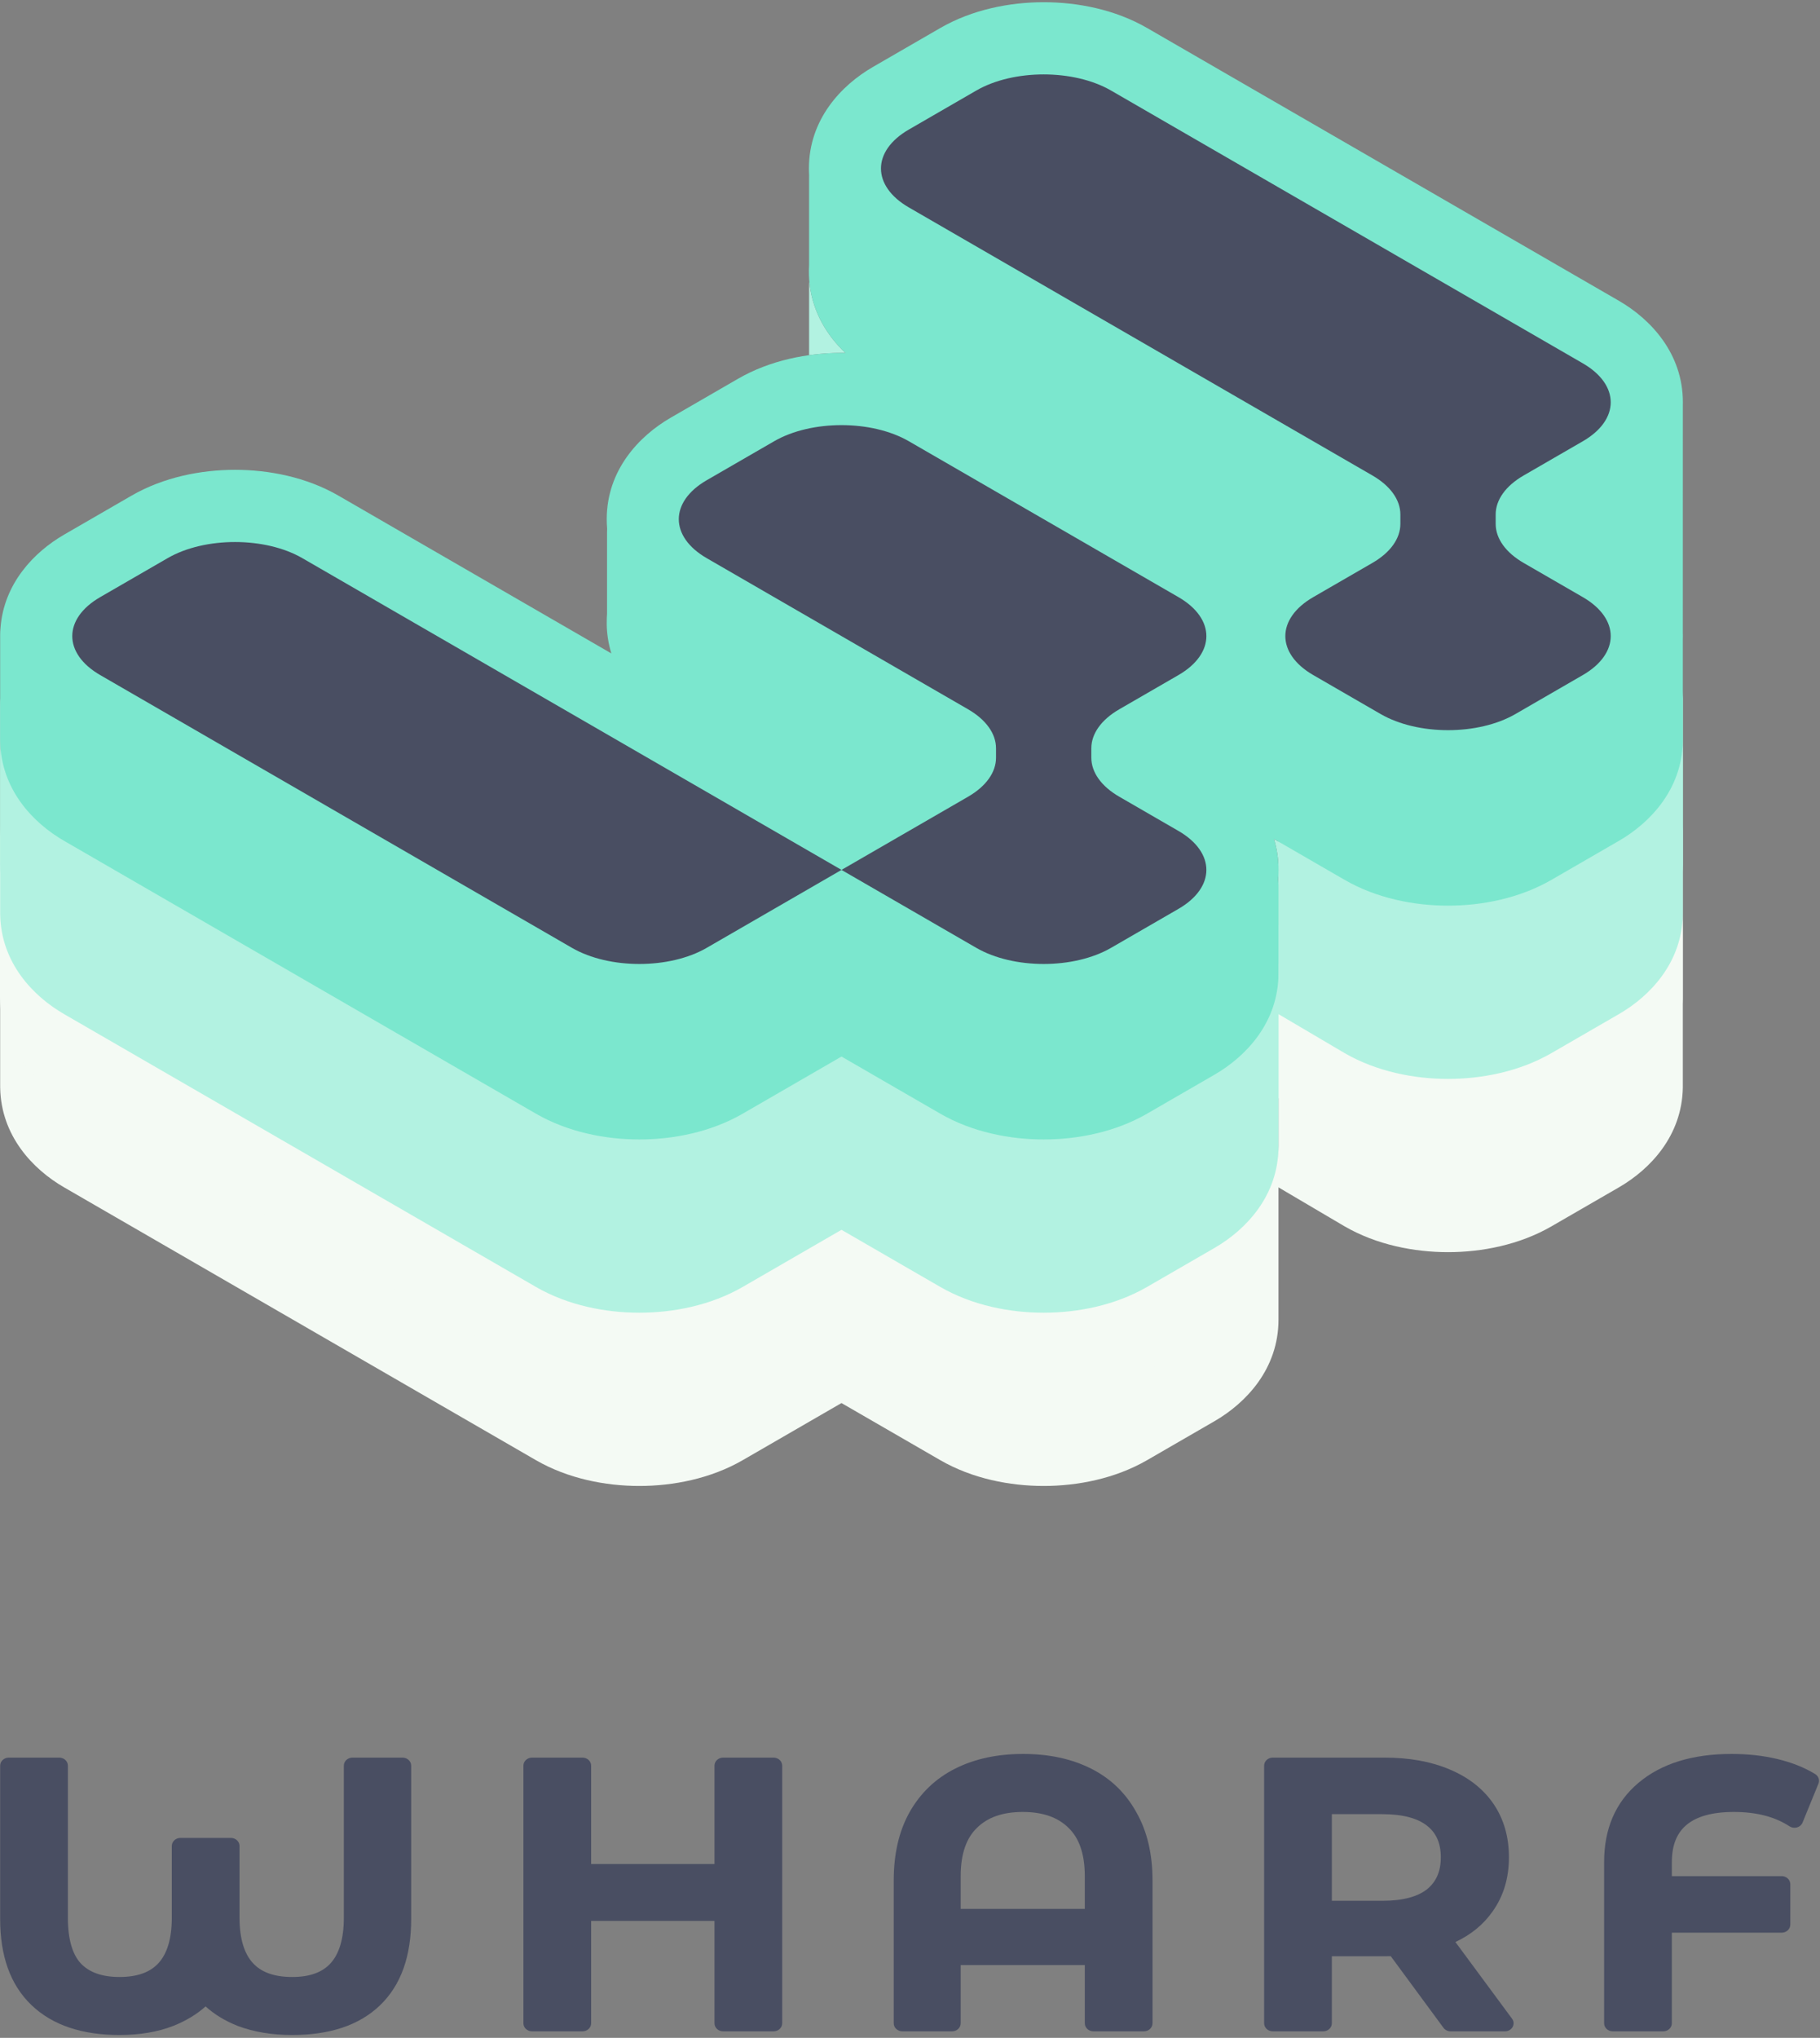
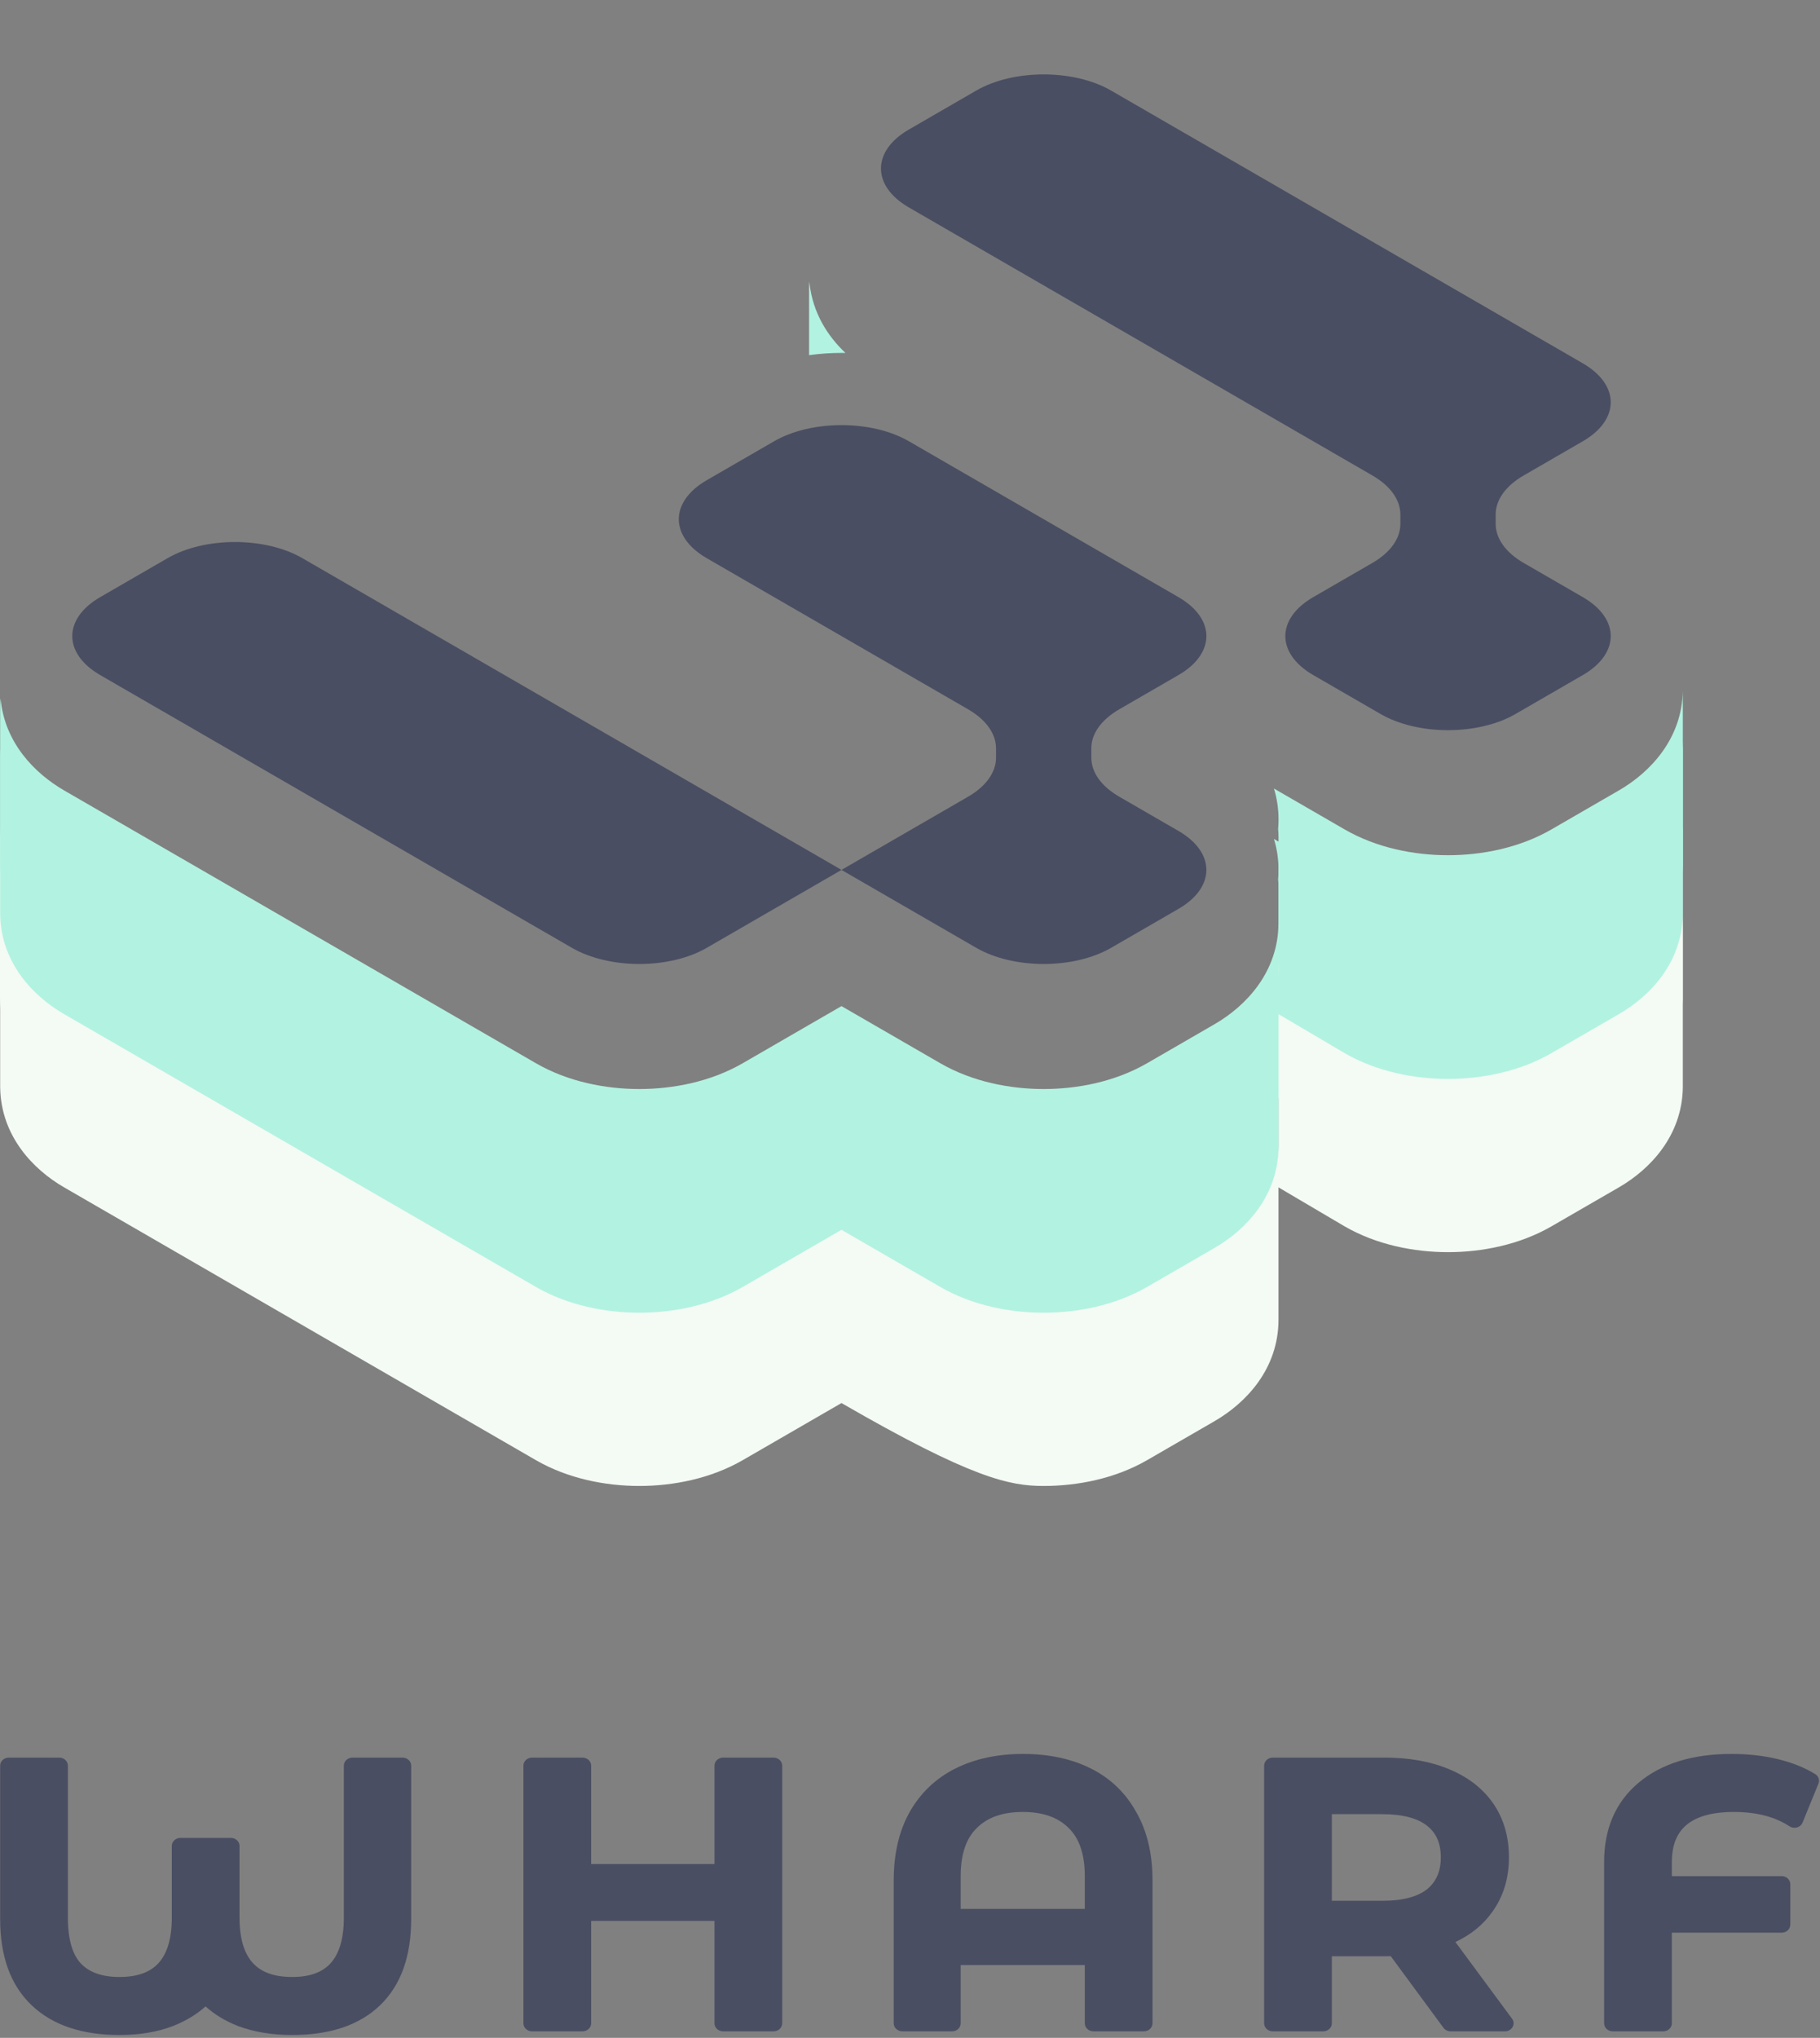
<svg xmlns="http://www.w3.org/2000/svg" width="361" height="404" viewBox="0 0 361 404" fill="none">
  <rect x="0" y="0" width="361" height="404" fill="#808080" stroke="none" />
  <g clip-path="url(#clip0_3248_184990)">
    <path d="M81.557 350.039C81.557 349.159 80.792 348.446 79.847 348.446H69.911C68.966 348.446 68.201 349.159 68.201 350.039V380.175C68.201 384.444 67.24 387.35 65.612 389.171C64.034 390.936 61.597 391.936 57.971 391.936C54.258 391.936 51.761 390.93 50.147 389.159C48.488 387.339 47.511 384.438 47.511 380.175V365.959C47.511 365.08 46.745 364.367 45.801 364.367H35.787C34.843 364.367 34.078 365.08 34.078 365.959V380.175C34.078 384.44 33.106 387.343 31.457 389.163C29.855 390.932 27.378 391.936 23.694 391.936C20.145 391.936 17.688 390.976 16.041 389.264C14.439 387.546 13.465 384.631 13.465 380.175V350.039C13.465 349.159 12.699 348.446 11.755 348.446H1.741C0.797 348.446 0.031 349.159 0.031 350.039V380.466C0.031 387.681 2.005 393.441 6.214 397.482C10.422 401.522 16.337 403.438 23.694 403.438C27.672 403.438 31.242 402.853 34.367 401.637L34.381 401.631C36.865 400.64 39.007 399.356 40.78 397.768C42.523 399.358 44.65 400.642 47.13 401.631L47.164 401.644C50.379 402.852 53.991 403.438 57.971 403.438C65.321 403.438 71.214 401.551 75.375 397.555C79.585 393.512 81.557 387.726 81.557 380.466V350.039Z" fill="#494E62" />
    <path d="M155.151 350.039C155.151 349.159 154.385 348.446 153.441 348.446H143.428C142.483 348.446 141.718 349.159 141.718 350.039V369.534H117.253V350.039C117.253 349.159 116.488 348.446 115.543 348.446H105.53C104.586 348.446 103.82 349.159 103.82 350.039V401.117C103.82 401.996 104.586 402.709 105.53 402.709H115.543C116.488 402.709 117.253 401.996 117.253 401.117V380.818H141.718V401.117C141.718 401.996 142.483 402.709 143.428 402.709H153.441C154.385 402.709 155.151 401.996 155.151 401.117V350.039Z" fill="#494E62" />
    <path fill-rule="evenodd" clip-rule="evenodd" d="M226.895 402.709C227.839 402.709 228.604 401.996 228.604 401.117V372.805C228.604 367.606 227.567 363.082 225.407 359.299C223.306 355.481 220.294 352.565 216.381 350.607C212.496 348.661 207.997 347.717 202.939 347.717C197.881 347.717 193.382 348.661 189.497 350.607C185.585 352.565 182.549 355.479 180.397 359.295L180.393 359.302C178.286 363.084 177.273 367.606 177.273 372.805V401.117C177.273 401.996 178.039 402.709 178.983 402.709H188.843C189.787 402.709 190.553 401.996 190.553 401.117V389.574H215.171V401.117C215.171 401.996 215.937 402.709 216.881 402.709H226.895ZM211.94 362.368L211.952 362.38C214 364.361 215.171 367.446 215.171 371.929V378.437H190.553V371.929C190.553 367.446 191.724 364.361 193.772 362.38L193.784 362.368C195.854 360.326 198.801 359.219 202.862 359.219C206.923 359.219 209.87 360.326 211.94 362.368Z" fill="#494E62" />
    <path fill-rule="evenodd" clip-rule="evenodd" d="M286.32 402.017C286.639 402.45 287.166 402.709 287.73 402.709H298.514C299.149 402.709 299.732 402.381 300.027 401.857C300.323 401.334 300.283 400.701 299.923 400.214L288.683 385.004C291.749 383.561 294.209 381.568 296.01 379.012C298.226 375.94 299.3 372.315 299.3 368.208C299.3 364.211 298.31 360.67 296.262 357.652C294.216 354.637 291.273 352.35 287.51 350.777C283.802 349.205 279.495 348.446 274.635 348.446H252.451C251.507 348.446 250.742 349.159 250.742 350.039V401.117C250.742 401.996 251.507 402.709 252.451 402.709H262.465C263.409 402.709 264.175 401.996 264.175 401.117V387.823H274.635C275.081 387.823 275.49 387.818 275.855 387.806L286.32 402.017ZM283.016 361.916C284.81 363.306 285.789 365.322 285.789 368.208C285.789 371.088 284.813 373.137 283.007 374.579C281.173 375.997 278.319 376.831 274.173 376.831H264.175V359.657H274.173C278.326 359.657 281.182 360.494 283.016 361.916Z" fill="#494E62" />
    <path d="M331.614 401.117V383.153H353.397C354.342 383.153 355.107 382.44 355.107 381.561V373.534C355.107 372.655 354.342 371.942 353.397 371.942H331.614V369.156C331.614 365.676 332.685 363.299 334.58 361.738C336.512 360.147 339.528 359.219 343.923 359.219C348.482 359.219 352.121 360.205 354.953 362.066C355.385 362.349 355.933 362.431 356.439 362.287C356.944 362.144 357.35 361.791 357.537 361.331L360.696 353.596C360.981 352.896 360.705 352.106 360.031 351.697C357.849 350.372 355.334 349.384 352.509 348.715C349.686 348.046 346.667 347.717 343.461 347.717C335.821 347.717 329.59 349.569 324.982 353.456C320.398 357.315 318.18 362.619 318.18 369.156V401.117C318.18 401.996 318.946 402.709 319.89 402.709H329.904C330.848 402.709 331.614 401.996 331.614 401.117Z" fill="#494E62" />
-     <path d="M333.791 181.303C333.617 190.838 327.318 197.459 321.106 201.049L307.74 208.774C301.36 212.46 293.902 213.892 287.219 213.892C280.535 213.892 273.077 212.46 266.701 208.774L253.59 201.049V227.276C253.59 236.991 247.196 243.762 240.901 247.4L227.535 255.126C221.155 258.811 213.697 260.244 207.014 260.244C200.331 260.244 192.872 258.811 186.496 255.126L166.911 243.808L147.33 255.126C140.95 258.811 133.492 260.244 126.809 260.244C120.126 260.244 112.671 258.811 106.291 255.126L12.72 201.049C6.508 197.459 0.209 190.838 0.035 181.303L0.031 180.714V215.06L0.035 215.649C0.209 225.184 6.508 231.805 12.72 235.395L106.291 289.472C112.671 293.157 120.126 294.59 126.809 294.59C133.492 294.59 140.95 293.157 147.33 289.472L166.911 278.154L186.496 289.472C192.872 293.157 200.331 294.59 207.014 294.59C213.697 294.59 221.155 293.157 227.535 289.472L240.901 281.747C247.196 278.108 253.59 271.337 253.59 261.622V235.395L266.701 243.12C273.077 246.806 280.535 248.238 287.219 248.238C293.902 248.238 301.36 246.806 307.74 243.12L321.106 235.395C327.318 231.805 333.617 225.184 333.791 215.649V181.303Z" fill="#F4FAF4" />
+     <path d="M333.791 181.303C333.617 190.838 327.318 197.459 321.106 201.049L307.74 208.774C301.36 212.46 293.902 213.892 287.219 213.892C280.535 213.892 273.077 212.46 266.701 208.774L253.59 201.049V227.276C253.59 236.991 247.196 243.762 240.901 247.4L227.535 255.126C221.155 258.811 213.697 260.244 207.014 260.244C200.331 260.244 192.872 258.811 186.496 255.126L166.911 243.808L147.33 255.126C140.95 258.811 133.492 260.244 126.809 260.244C120.126 260.244 112.671 258.811 106.291 255.126L12.72 201.049C6.508 197.459 0.209 190.838 0.035 181.303L0.031 180.714V215.06L0.035 215.649C0.209 225.184 6.508 231.805 12.72 235.395L106.291 289.472C112.671 293.157 120.126 294.59 126.809 294.59C133.492 294.59 140.95 293.157 147.33 289.472L166.911 278.154C192.872 293.157 200.331 294.59 207.014 294.59C213.697 294.59 221.155 293.157 227.535 289.472L240.901 281.747C247.196 278.108 253.59 271.337 253.59 261.622V235.395L266.701 243.12C273.077 246.806 280.535 248.238 287.219 248.238C293.902 248.238 301.36 246.806 307.74 243.12L321.106 235.395C327.318 231.805 333.617 225.184 333.791 215.649V181.303Z" fill="#F4FAF4" />
    <path d="M333.76 163.589C333.586 173.124 327.287 179.745 321.075 183.335L307.709 191.06C301.329 194.746 293.871 196.178 287.188 196.178C280.504 196.178 273.046 194.746 266.67 191.06L253.559 183.335V209.562C253.559 219.277 247.165 226.048 240.87 229.686L227.504 237.412C221.124 241.097 213.666 242.53 206.983 242.53C200.3 242.53 192.841 241.097 186.465 237.412L166.88 226.094L147.299 237.412C140.919 241.097 133.461 242.53 126.778 242.53C120.095 242.53 112.64 241.097 106.26 237.412L12.689 183.335C6.477 179.745 0.178 173.124 0.004 163.589L0 163V197.346L0.004 197.935C0.178 207.47 6.477 214.091 12.689 217.681L106.26 271.758C112.64 275.443 120.095 276.876 126.778 276.876C133.461 276.876 140.919 275.443 147.299 271.758L166.88 260.44L186.465 271.758C192.841 275.443 200.3 276.876 206.983 276.876C213.666 276.876 221.124 275.443 227.504 271.758L240.87 264.033C247.165 260.394 253.559 253.623 253.559 243.908V217.681L266.67 225.406C273.046 229.092 280.504 230.524 287.188 230.524C293.871 230.524 301.329 229.092 307.709 225.406L321.075 217.681C327.287 214.091 333.586 207.47 333.76 197.935V163.589Z" fill="#F4FAF4" />
    <path d="M0.115 148.468C0.06 148.979 0.031 149.498 0.031 150.024V180.714L0.035 181.304C0.209 190.838 6.508 197.459 12.72 201.049L106.291 255.126C112.671 258.811 120.126 260.244 126.809 260.244C133.492 260.244 140.95 258.811 147.33 255.126L166.911 243.808L186.496 255.126C192.872 258.811 200.331 260.244 207.014 260.244C213.697 260.244 221.155 258.811 227.535 255.126L240.901 247.401C247.196 243.762 253.59 236.991 253.59 227.276V201.049L266.701 208.774C273.077 212.46 280.535 213.892 287.219 213.892C293.902 213.892 301.36 212.46 307.74 208.774L321.106 201.049C327.318 197.459 333.617 190.838 333.791 181.304V146.958C333.616 156.491 327.317 163.112 321.106 166.702L307.74 174.427C301.36 178.112 293.902 179.545 287.219 179.545C280.535 179.545 273.077 178.112 266.701 174.427L253.335 166.702C253.12 166.577 252.905 166.449 252.689 166.318C253.269 168.213 253.597 170.261 253.597 172.461C253.597 173.104 253.569 173.734 253.515 174.351C253.564 174.835 253.59 175.325 253.59 175.819V192.929C253.59 202.644 247.196 209.415 240.901 213.053L227.535 220.779C221.155 224.464 213.697 225.897 207.014 225.897C200.331 225.897 192.872 224.464 186.496 220.779L166.911 209.461L147.33 220.779C140.95 224.464 133.492 225.897 126.809 225.897C120.126 225.897 112.671 224.464 106.291 220.779L12.72 166.702C6.842 163.305 0.886 157.193 0.115 148.468Z" fill="#B2F2E1" />
    <path d="M0.115 138.468C0.06 138.979 0.031 139.498 0.031 140.024V170.714L0.035 171.304C0.209 180.838 6.508 187.459 12.72 191.049L106.291 245.126C112.671 248.811 120.126 250.244 126.809 250.244C133.492 250.244 140.95 248.811 147.33 245.126L166.911 233.808L186.496 245.126C192.872 248.811 200.331 250.244 207.014 250.244C213.697 250.244 221.155 248.811 227.535 245.126L240.901 237.401C247.196 233.762 253.59 226.991 253.59 217.276V191.049L266.701 198.774C273.077 202.46 280.535 203.892 287.219 203.892C293.902 203.892 301.36 202.46 307.74 198.774L321.106 191.049C327.318 187.459 333.617 180.838 333.791 171.304V136.958C333.616 146.491 327.317 153.112 321.106 156.702L307.74 164.427C301.36 168.112 293.902 169.545 287.219 169.545C280.535 169.545 273.077 168.112 266.701 164.427L253.335 156.702C253.12 156.577 252.905 156.449 252.689 156.318C253.269 158.213 253.597 160.261 253.597 162.461C253.597 163.104 253.569 163.734 253.515 164.351C253.564 164.835 253.59 165.325 253.59 165.819V182.929C253.59 192.644 247.196 199.415 240.901 203.053L227.535 210.779C221.155 214.464 213.697 215.897 207.014 215.897C200.331 215.897 192.872 214.464 186.496 210.779L166.911 199.461L147.33 210.779C140.95 214.464 133.492 215.897 126.809 215.897C120.126 215.897 112.671 214.464 106.291 210.779L12.72 156.702C6.842 153.305 0.886 147.193 0.115 138.468Z" fill="#B2F2E1" />
    <path d="M160.534 55.84C160.548 55.979 160.562 56.118 160.578 56.256C161.25 62.042 164.122 66.598 167.697 69.972C167.437 69.968 167.179 69.965 166.921 69.965C164.832 69.965 162.668 70.105 160.484 70.41V57.052C160.484 56.644 160.501 56.239 160.534 55.84Z" fill="#B2F2E1" />
-     <path d="M26.095 98.259L12.728 105.984C6.772 109.426 0.731 115.67 0.094 124.556C0.053 124.973 0.031 125.409 0.031 125.865V146.367L0.035 146.956C0.209 156.49 6.508 163.112 12.72 166.702L106.291 220.779C112.671 224.464 120.126 225.897 126.809 225.897C133.492 225.897 140.95 224.464 147.33 220.779L166.911 209.46L186.496 220.779C192.872 224.464 200.331 225.897 207.014 225.897C213.697 225.897 221.155 224.464 227.535 220.779L240.901 213.053C247.197 209.415 253.59 202.643 253.59 192.929V175.819C253.59 175.325 253.564 174.835 253.515 174.351C253.569 173.734 253.597 173.104 253.597 172.461C253.597 170.261 253.269 168.213 252.689 166.318C252.905 166.449 253.12 166.577 253.335 166.702L266.701 174.427C273.077 178.112 280.535 179.545 287.219 179.545C293.902 179.545 301.36 178.112 307.74 174.427L321.106 166.702C327.318 163.112 333.617 156.49 333.791 146.956V126.789C333.798 126.564 333.802 126.337 333.802 126.109C333.802 125.881 333.798 125.654 333.791 125.429L333.795 80.319C333.799 80.133 333.802 79.946 333.802 79.757C333.802 70.043 327.41 63.272 321.113 59.633L227.541 5.556C221.164 1.87 213.706 0.438 207.023 0.438C200.34 0.438 192.882 1.87 186.505 5.556L173.137 13.281C166.841 16.92 160.449 23.691 160.449 33.406C160.449 33.864 160.463 34.315 160.491 34.76C160.486 34.916 160.483 35.073 160.483 35.232V52.549C160.438 53.237 160.431 53.925 160.455 54.614C160.473 55.162 160.514 55.71 160.577 56.256C161.249 62.042 164.121 66.598 167.696 69.972C167.436 69.968 167.178 69.965 166.92 69.965C160.237 69.965 152.779 71.398 146.402 75.083L133.035 82.808C126.738 86.447 120.346 93.219 120.346 102.933C120.346 103.565 120.373 104.184 120.426 104.791C120.414 105.025 120.408 105.261 120.408 105.498V121.709L120.384 122.105L120.36 122.539C120.342 122.96 120.339 123.383 120.346 123.805C120.36 124.685 120.433 125.564 120.562 126.438C120.722 127.517 120.958 128.551 121.26 129.541L67.131 98.259C60.754 94.574 53.296 93.141 46.613 93.141C39.93 93.141 32.472 94.574 26.095 98.259Z" fill="#7BE7CE" />
    <path d="M220.381 17.952C212.998 13.686 201.029 13.686 193.646 17.952L180.279 25.678C172.896 29.944 172.896 36.862 180.279 41.128L272.229 94.268C275.775 96.317 277.766 99.096 277.766 101.993V103.868C277.766 106.765 275.775 109.544 272.229 111.593L260.484 118.381C253.101 122.647 253.101 129.565 260.484 133.831L273.851 141.557C281.234 145.823 293.203 145.823 300.586 141.557L313.954 133.831C321.336 129.565 321.336 122.647 313.954 118.381L302.208 111.593C298.663 109.544 296.671 106.765 296.671 103.868V101.993C296.671 99.096 298.663 96.317 302.208 94.268L313.954 87.48C321.336 83.213 321.336 76.296 313.954 72.029L220.381 17.952Z" fill="#494E62" />
    <path d="M59.975 110.656C52.593 106.389 40.623 106.389 33.24 110.656L19.873 118.381C12.49 122.647 12.49 129.565 19.873 133.831L113.445 187.908C120.828 192.175 132.798 192.175 140.18 187.908L166.915 172.458L59.975 110.656Z" fill="#494E62" />
    <path d="M216.467 150.219C216.467 153.117 218.459 155.896 222.004 157.944L233.75 164.732C241.132 168.999 241.132 175.916 233.75 180.183L220.382 187.908C213 192.175 201.03 192.175 193.647 187.908L166.912 172.458L192.025 157.944C195.571 155.896 197.562 153.117 197.562 150.219V148.345C197.562 145.447 195.571 142.668 192.025 140.619L140.177 110.656C132.795 106.389 132.795 99.472 140.177 95.205L153.545 87.48C160.927 83.213 172.897 83.213 180.28 87.48L233.75 118.381C241.132 122.647 241.132 129.565 233.75 133.831L222.004 140.619C218.459 142.668 216.467 145.447 216.467 148.345V150.219Z" fill="#494E62" />
  </g>
  <defs>
    <clipPath id="clip0_3248_184990">
      <rect width="361" height="404" fill="white" />
    </clipPath>
  </defs>
</svg>